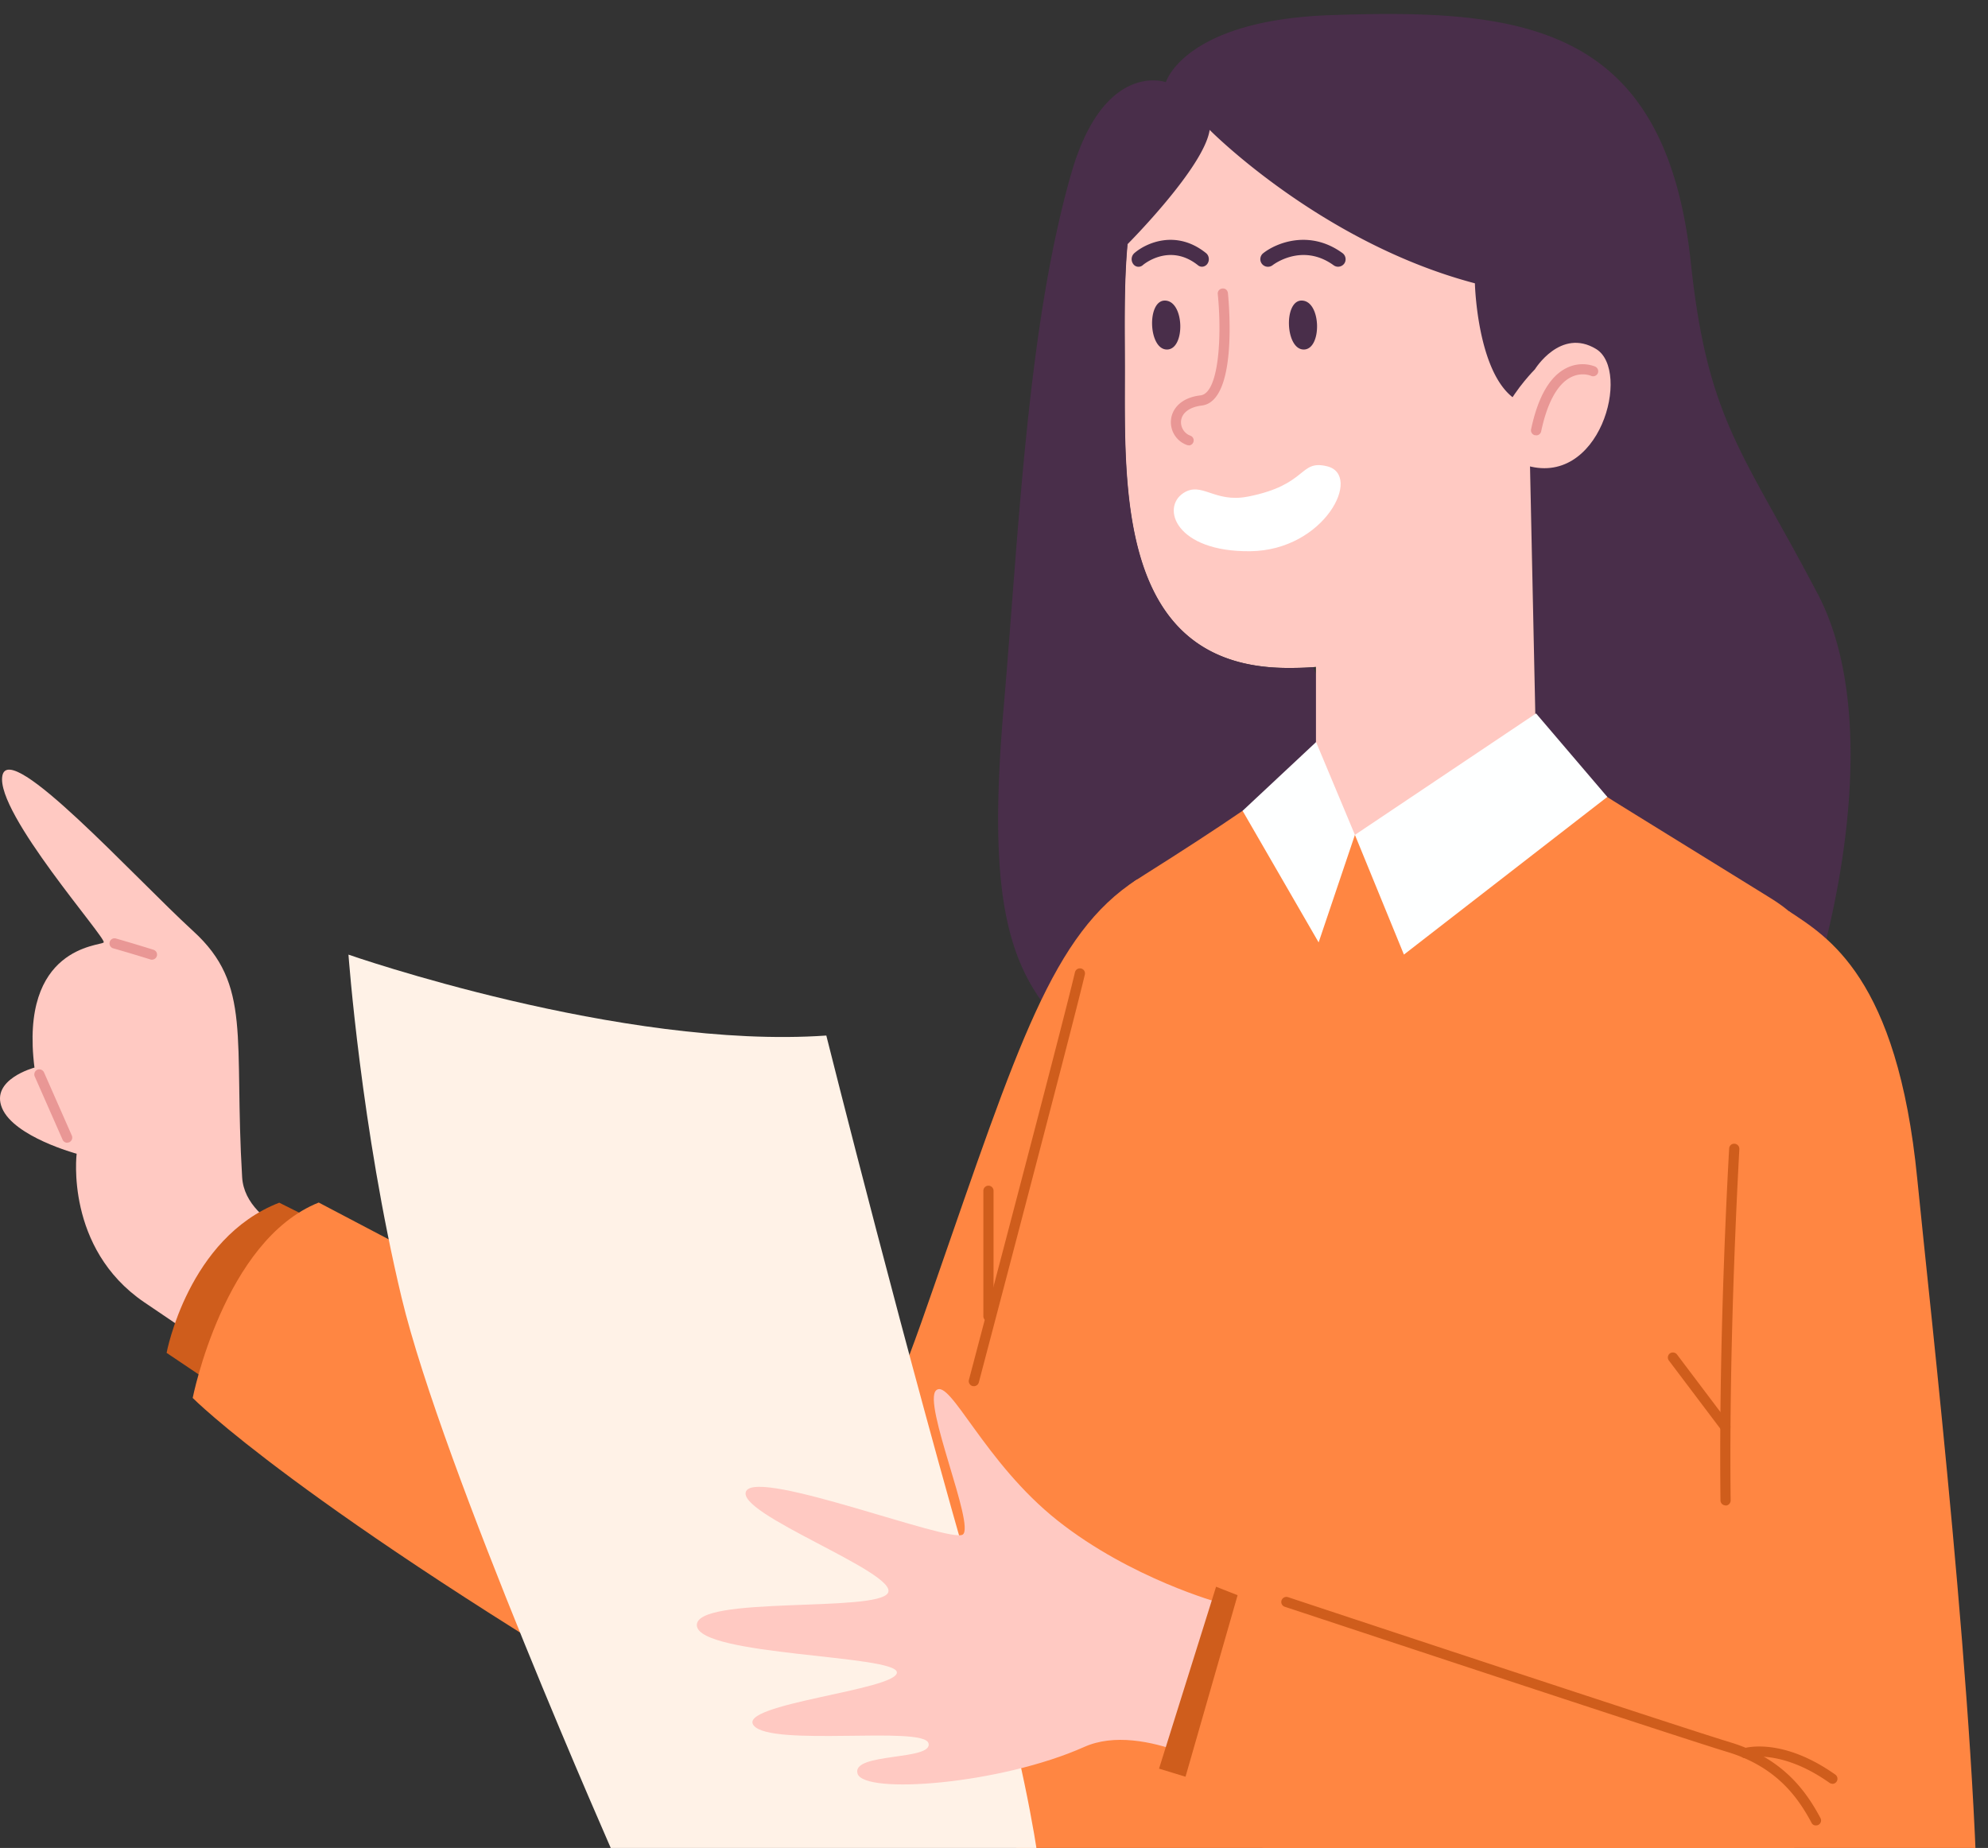
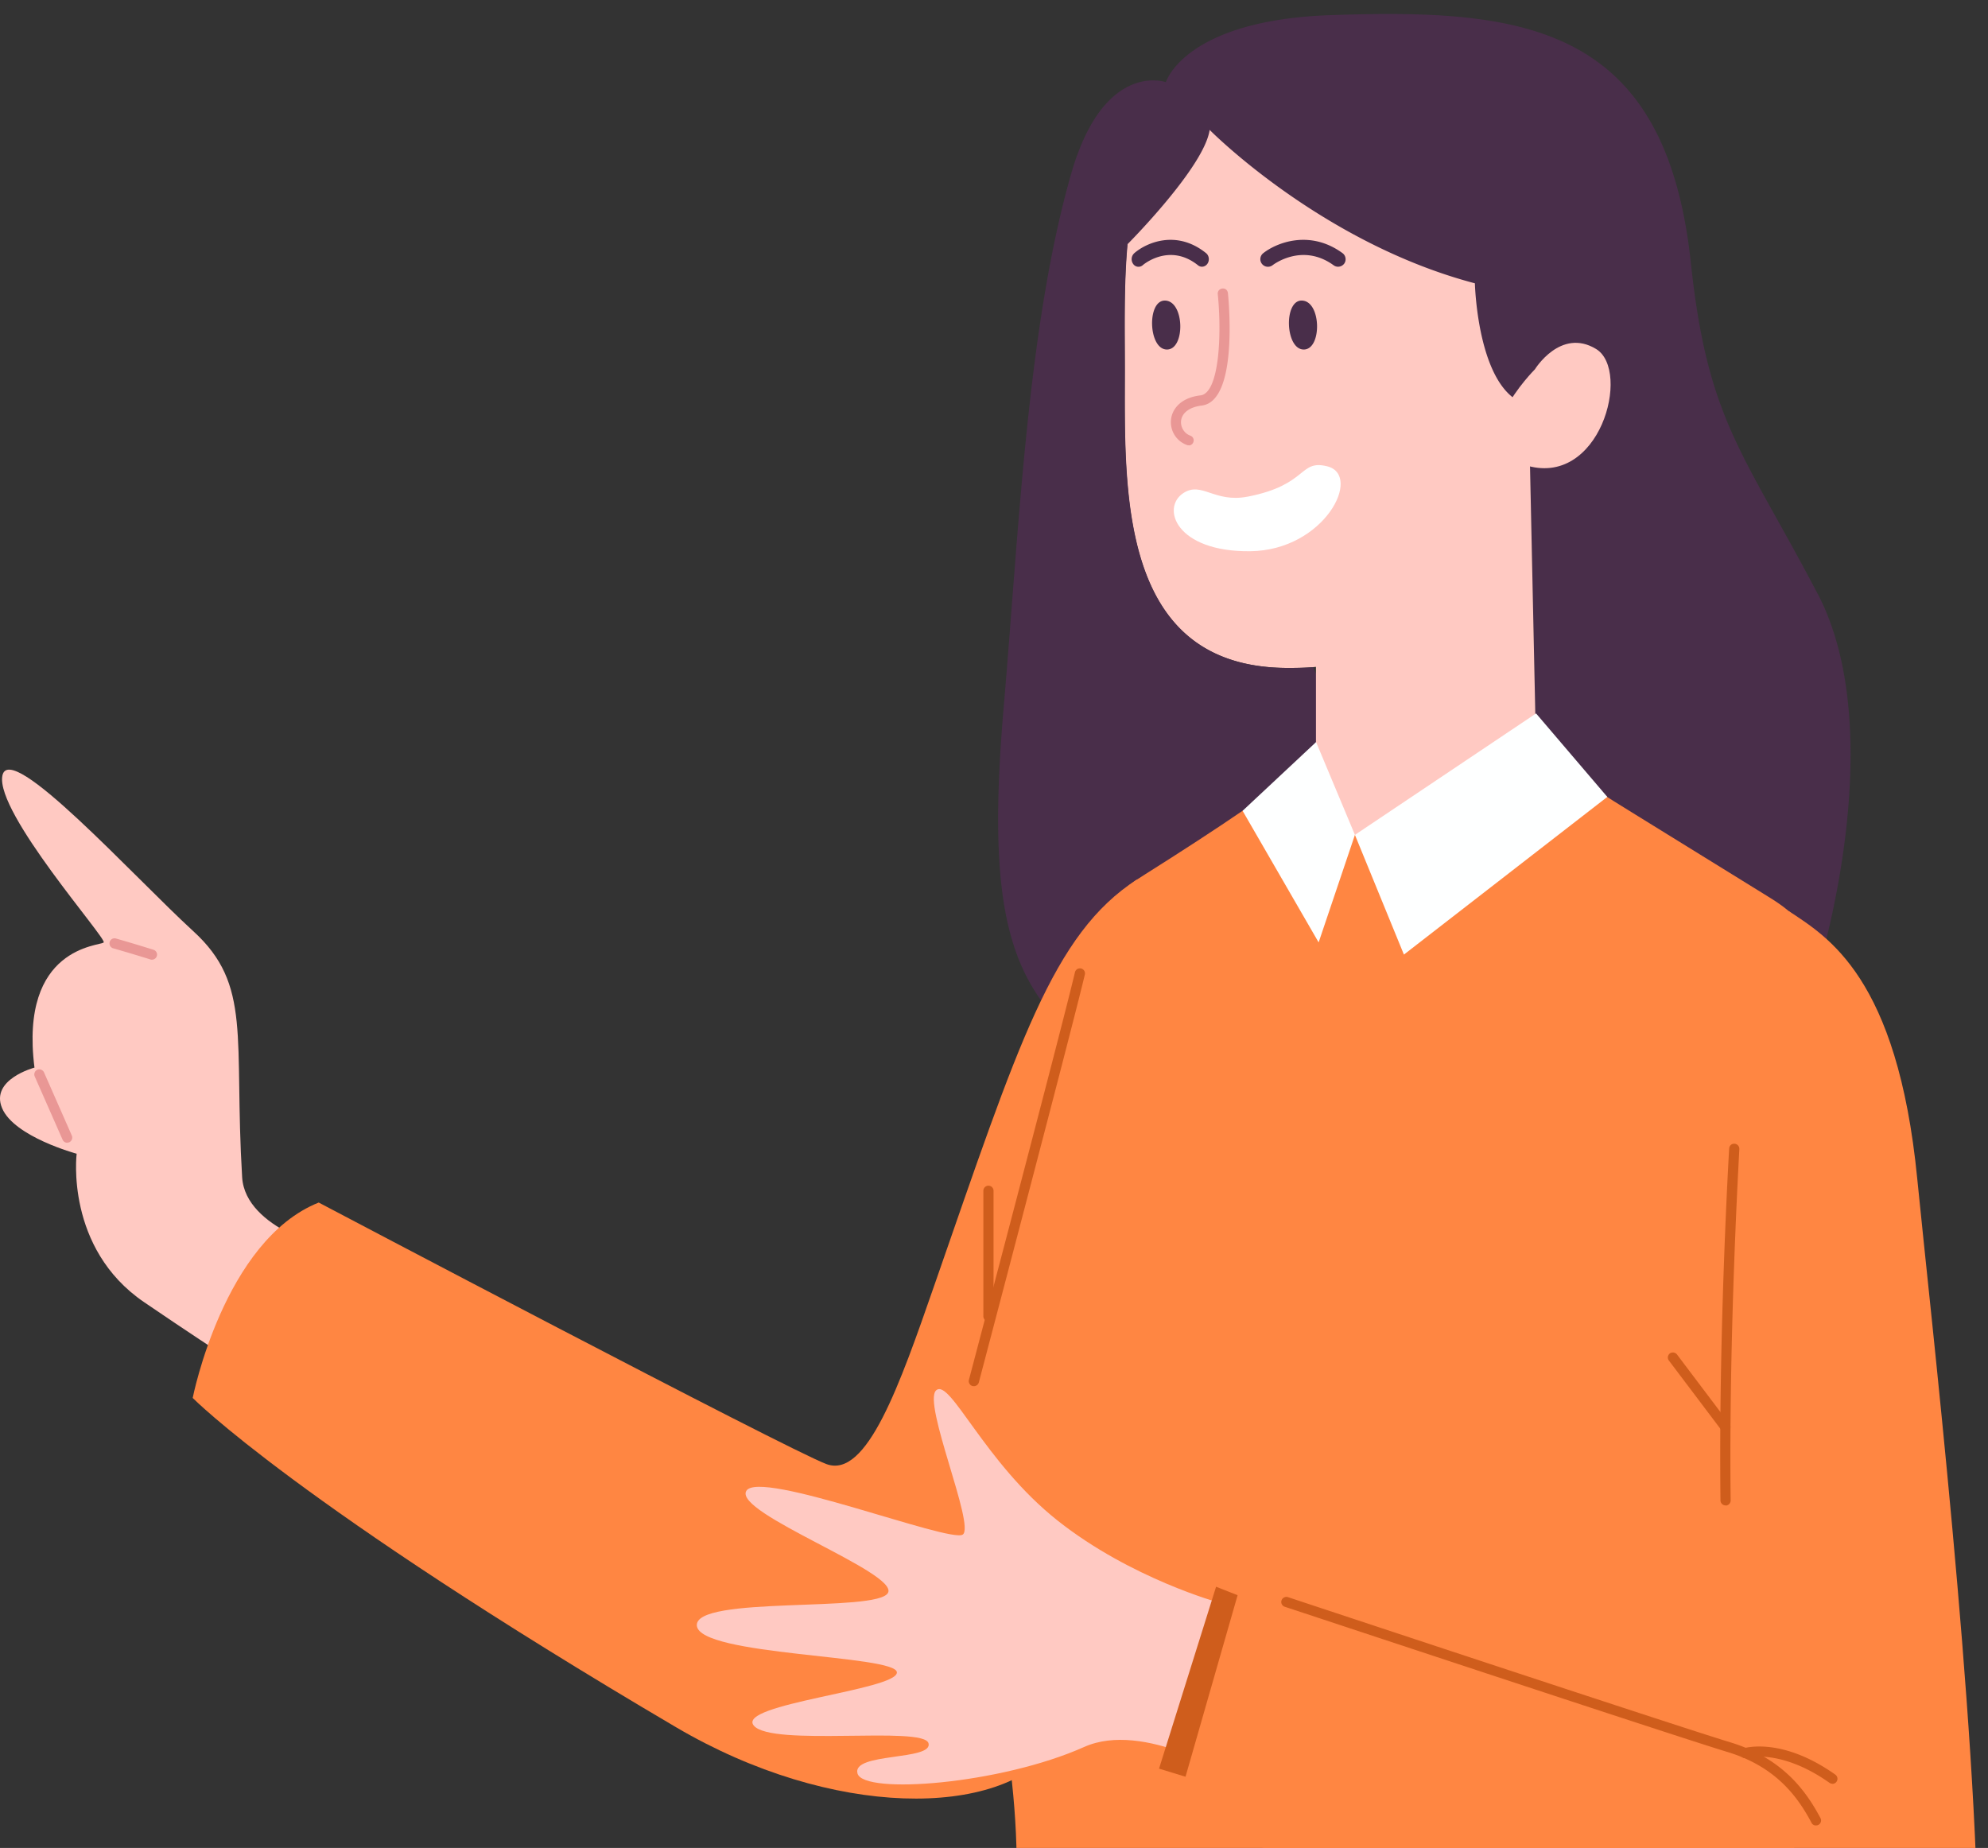
<svg xmlns="http://www.w3.org/2000/svg" width="142" height="132" viewBox="0 0 142 132" fill="none">
  <rect x="0" y="0" width="142" height="132" fill="#333333" stroke="none" />
  <g clip-path="url(#etuxgickta)">
    <path d="M109.418 28.968a47.914 47.914 0 0 1-.191 1.768h-.019a33.03 33.03 0 0 1-.192 1.519c-.114.869-.258 1.681-.449 2.455-1.913 8.56-7.125 12.372-14.575 12.926-.077 0-.144.019-.22.019-.584.048-1.157.057-1.77.057-12.213 0-11.667-12.84-11.667-21.323 0-2.895-.077-6.029.19-8.952.508-5.684 2.277-10.566 8.312-11.292 20.581-2.446 21.7 11.856 20.572 22.833l.009-.01z" fill="#FFC9C2" />
    <path d="M129.824 42.401c-5.298-10.117-7.842-12.314-9.047-23.607-1.808-17.11-12.022-18.19-25.746-17.712-10.434.363-11.754 4.787-11.754 4.787s-4.428-1.586-6.762 6.534c-3.136 10.92-3.73 25.432-4.82 38.08-1.09 12.65 0 18.305 3.854 22.413L91.98 61.432l-3.213-3.516 5.24-3.067v-6.706l-.22-.487c-.583.047-1.157.057-1.769.057-12.213 0-11.668-12.84-11.668-21.323 0-2.895-.076-6.029.192-8.952 0 0 5.47-5.484 5.862-8.159 0 0 7.958 8.063 18.946 10.958 0 0 .192 8.197 4.065 8.732a47.914 47.914 0 0 1-.191 1.767l.488 22.843 5.097 3.353-5.078 3.019 20.093 9.439s5.308-16.872 0-26.998v.01z" fill="#492E4A" />
    <path d="M109.636 26.38s1.836-2.99 4.37-1.452c2.535 1.538.278 10.05-5.126 8.273-4.562-1.5.756-6.821.756-6.821z" fill="#FFC9C2" />
-     <path d="M109.719 31.09h-.076a.357.357 0 0 1-.278-.43c.488-2.303 1.33-3.774 2.516-4.366 1.08-.545 2.027-.125 2.065-.106a.367.367 0 0 1 .182.478.368.368 0 0 1-.478.182c-.038-.02-.689-.287-1.454.105-.956.487-1.683 1.824-2.113 3.86a.359.359 0 0 1-.354.286l-.01-.01z" fill="#E99795" />
    <path d="M85.856 19.053a.461.461 0 0 1-.286-.105c-2.047-1.634-3.922-.03-3.94-.01a.46.46 0 0 1-.69-.086.582.582 0 0 1 .077-.764c.851-.745 3.013-1.71 5.126-.01.22.172.268.516.106.755a.484.484 0 0 1-.402.22h.01zM83.2 21.47c1.415 0 1.482 3.496.153 3.496-1.33 0-1.444-3.496-.153-3.496zM95.575 19.053a.543.543 0 0 1-.316-.105c-2.257-1.634-4.323-.03-4.352-.01a.546.546 0 0 1-.765-.086.545.545 0 0 1 .086-.764c.938-.745 3.329-1.71 5.662-.01.24.172.297.516.124.755a.553.553 0 0 1-.44.22zM92.972 21.47c1.415 0 1.473 3.496.153 3.496s-1.444-3.497-.153-3.497z" fill="#492E4A" />
    <path d="M84.907 31.806s-.086 0-.124-.019a1.733 1.733 0 0 1-1.138-1.825c.077-.726.68-1.557 2.104-1.72 1.339-.162 1.53-4.327 1.234-7.24a.356.356 0 0 1 .325-.393c.23-.028.373.125.402.325.076.793.698 7.729-1.875 8.035-.851.105-1.406.506-1.473 1.089-.047.458.23.907.66 1.06a.358.358 0 0 1 .22.459.35.35 0 0 1-.344.239l.01-.01z" fill="#E99795" />
    <path d="M89.12 35.476c4.323-.84 3.654-2.665 5.672-2.169 2.554.621-.172 6.01-5.49 6.067-5.308.057-6.388-3.105-4.772-4.156 1.31-.85 2.21.717 4.581.258h.01z" fill="#fff" />
    <path d="m114.818 56.934-5.079 3.018-12.375 7.366-5.385-5.885-3.213-3.516 5.231-3.066v-8.312l15.149-15.715.086-.086.488 22.842 5.098 3.354zM23.809 89.27s-6.284-1.432-6.513-5.177c-.602-10.003.727-13.738-3.5-17.588C9.578 62.645.646 52.767.167 55.423c-.478 2.655 7.479 11.626 7.24 11.894-.24.267-6.035.267-4.945 8.942 0 0-3.175.84-2.314 2.894.86 2.054 5.327 3.258 5.327 3.258s-.842 6.745 4.82 10.605c5.662 3.86 9.89 6.506 9.89 6.506l3.614-10.242.01-.01z" fill="#FFC9C2" />
    <path d="M10.838 68.55s-.076 0-.105-.02c-1.53-.477-2.65-.792-2.65-.792a.364.364 0 0 1-.248-.45.356.356 0 0 1 .45-.248s1.128.316 2.678.803a.359.359 0 0 1 .239.449.367.367 0 0 1-.345.258h-.019zM4.805 81.629a.37.37 0 0 1-.335-.22L2.48 76.89a.368.368 0 0 1 .182-.478.372.372 0 0 1 .479.182l1.989 4.519a.368.368 0 0 1-.182.478.384.384 0 0 1-.143.028v.01z" fill="#E99795" />
-     <path d="M11.902 96.627s1.53-8.197 8.044-10.719l3.376 1.69-7.116 11.933-4.303-2.894v-.01z" fill="#CF5D1C" />
-     <path d="M13.766 99.847s2.218-11.245 9-13.949c0 0 33.367 17.588 36.256 18.678 2.898 1.089 5.25-5.675 7.718-12.773 5.996-17.235 8.445-25.098 14.48-28.986 0 0-2.057 56.939-5.91 62.002-3.865 5.064-15.858 5.121-27.019-1.442-27.018-15.907-34.525-23.52-34.525-23.52v-.01z" fill="#FF8642" />
+     <path d="M13.766 99.847s2.218-11.245 9-13.949c0 0 33.367 17.588 36.256 18.678 2.898 1.089 5.25-5.675 7.718-12.773 5.996-17.235 8.445-25.098 14.48-28.986 0 0-2.057 56.939-5.91 62.002-3.865 5.064-15.858 5.121-27.019-1.442-27.018-15.907-34.525-23.52-34.525-23.52z" fill="#FF8642" />
    <path d="M128.14 127.226c.487-22.661 2.333-51.16 1.864-55.114-.449-3.994.029-5.751-3.519-7.949-.163-.105-.306-.19-.459-.286-9.803-6.057-11.046-6.822-11.19-6.927l-.029-.019-18.018 2.704-8.034-1.72c-1.98 1.357-4.399 2.924-6.99 4.557-.23.143-.45.287-.67.43-2.248 1.586-4.065 4.528-8.799 24.2-2.506 10.412-5.069 18.915-3.013 25.306 2.038 6.392 4.457 19.518 2.764 26.502-1.683 7.003-13.025 37.956-13.025 37.956s10.52 3.382 26.281 6.028c4.15-10.757 4.055-28.25 4.007-31.163v-.43.43c.134 8.397 4.266 25.412 6.111 32.634 12.147 1.5 26.272 2.265 40.676.946 0 0-8.436-35.424-7.957-58.076v-.009z" fill="#FF8642" />
    <path d="m94.006 53.005 2.774 6.63-2.592 7.681-5.432-9.4 5.25-4.911zM96.78 59.636l12.939-8.675 5.088 5.962-14.527 11.263-3.5-8.55z" fill="#FEFFFF" />
    <path d="M69.562 99.015s-.057 0-.096-.01a.363.363 0 0 1-.258-.439c.067-.248 6.657-25.202 7.575-29.119a.365.365 0 0 1 .44-.267.36.36 0 0 1 .267.43c-.927 3.926-7.507 28.88-7.574 29.138a.367.367 0 0 1-.354.267z" fill="#CF5D1C" />
    <path d="M70.604 94.381a.363.363 0 0 1-.364-.363v-8.961a.363.363 0 1 1 .727 0v8.961c0 .2-.162.363-.363.363z" fill="#CF5D1C" />
-     <path d="M24.889 68.189s19.481 6.802 34.133 5.78c0 0 5.91 23.568 10.855 40.488 4.945 16.919 4.763 23.425 4.763 23.425S56.908 132.284 44.064 133c0 0-12.48-28.192-15.378-40.306-2.898-12.105-3.797-24.524-3.797-24.524v.019z" fill="#FFF2E7" />
    <path d="M87.132 114.496s-6.332-1.72-11.582-5.875c-5.25-4.156-7.699-10.213-8.684-9.306-.985.898 2.802 9.669 1.903 10.299-.908.631-14.566-4.7-15.465-3.114-.899 1.586 10.855 5.827 10.128 7.27-.726 1.442-13.838.181-13.657 2.35.182 2.169 14.289 2.083 14.289 3.344 0 1.261-11.486 2.254-10.224 3.793 1.262 1.538 12.127 0 12.48 1.261.355 1.261-5.508.649-5.068 2.168.44 1.519 10.205.774 16.192-1.901 4.255-1.901 10.673 2.169 10.673 2.169l4.523-10.939-5.518-1.538.01.019z" fill="#FFC9C2" />
    <path d="m86.863 113.341-4.074 12.993 3.71 1.136 4.247-12.601-3.883-1.528z" fill="#CF5D1C" />
    <path d="m88.574 113.34-4.342 15.133s21.596 13.212 36.429 18.39c14.834 5.178 20.629 8.914 20.629-7.346 0-16.26-3.443-46.144-4.342-55.306-1.415-14.454-6.426-17.301-9.181-19.135 0 0-4.811 11.454-4.629 30.57.182 19.117.335 29.139.335 29.139L88.584 113.34h-.01z" fill="#FF8642" />
    <path d="M123.254 107.531a.361.361 0 0 1-.363-.353c-.144-12.172.612-25.021.622-25.145a.35.35 0 0 1 .382-.335c.201.01.354.182.344.383 0 .124-.765 12.954-.621 25.097 0 .2-.163.363-.354.363l-.01-.01z" fill="#CF5D1C" />
    <path d="M123.243 102.296a.355.355 0 0 1-.287-.143l-3.749-4.968a.363.363 0 0 1 .067-.507.374.374 0 0 1 .507.067l3.749 4.968a.363.363 0 0 1-.287.583zM129.709 130.392a.337.337 0 0 1-.315-.191c-.957-1.796-2.497-4.003-6.026-5.063-3.844-1.166-31.321-10.28-31.599-10.366a.36.36 0 0 1-.23-.459.372.372 0 0 1 .46-.229c.277.096 27.735 9.2 31.58 10.366 3.777 1.146 5.432 3.496 6.455 5.417a.356.356 0 0 1-.325.525z" fill="#CF5D1C" />
    <path d="M130.885 127.412a.344.344 0 0 1-.211-.067c-3.491-2.465-5.901-1.786-5.92-1.777a.358.358 0 0 1-.449-.239.358.358 0 0 1 .239-.449c.115-.028 2.745-.812 6.551 1.882a.365.365 0 0 1 .086.507.37.37 0 0 1-.296.153v-.01z" fill="#CF5D1C" />
  </g>
  <defs>
    <clipPath id="etuxgickta">
      <path fill="#fff" d="M0 0h142v132H0z" />
    </clipPath>
  </defs>
</svg>